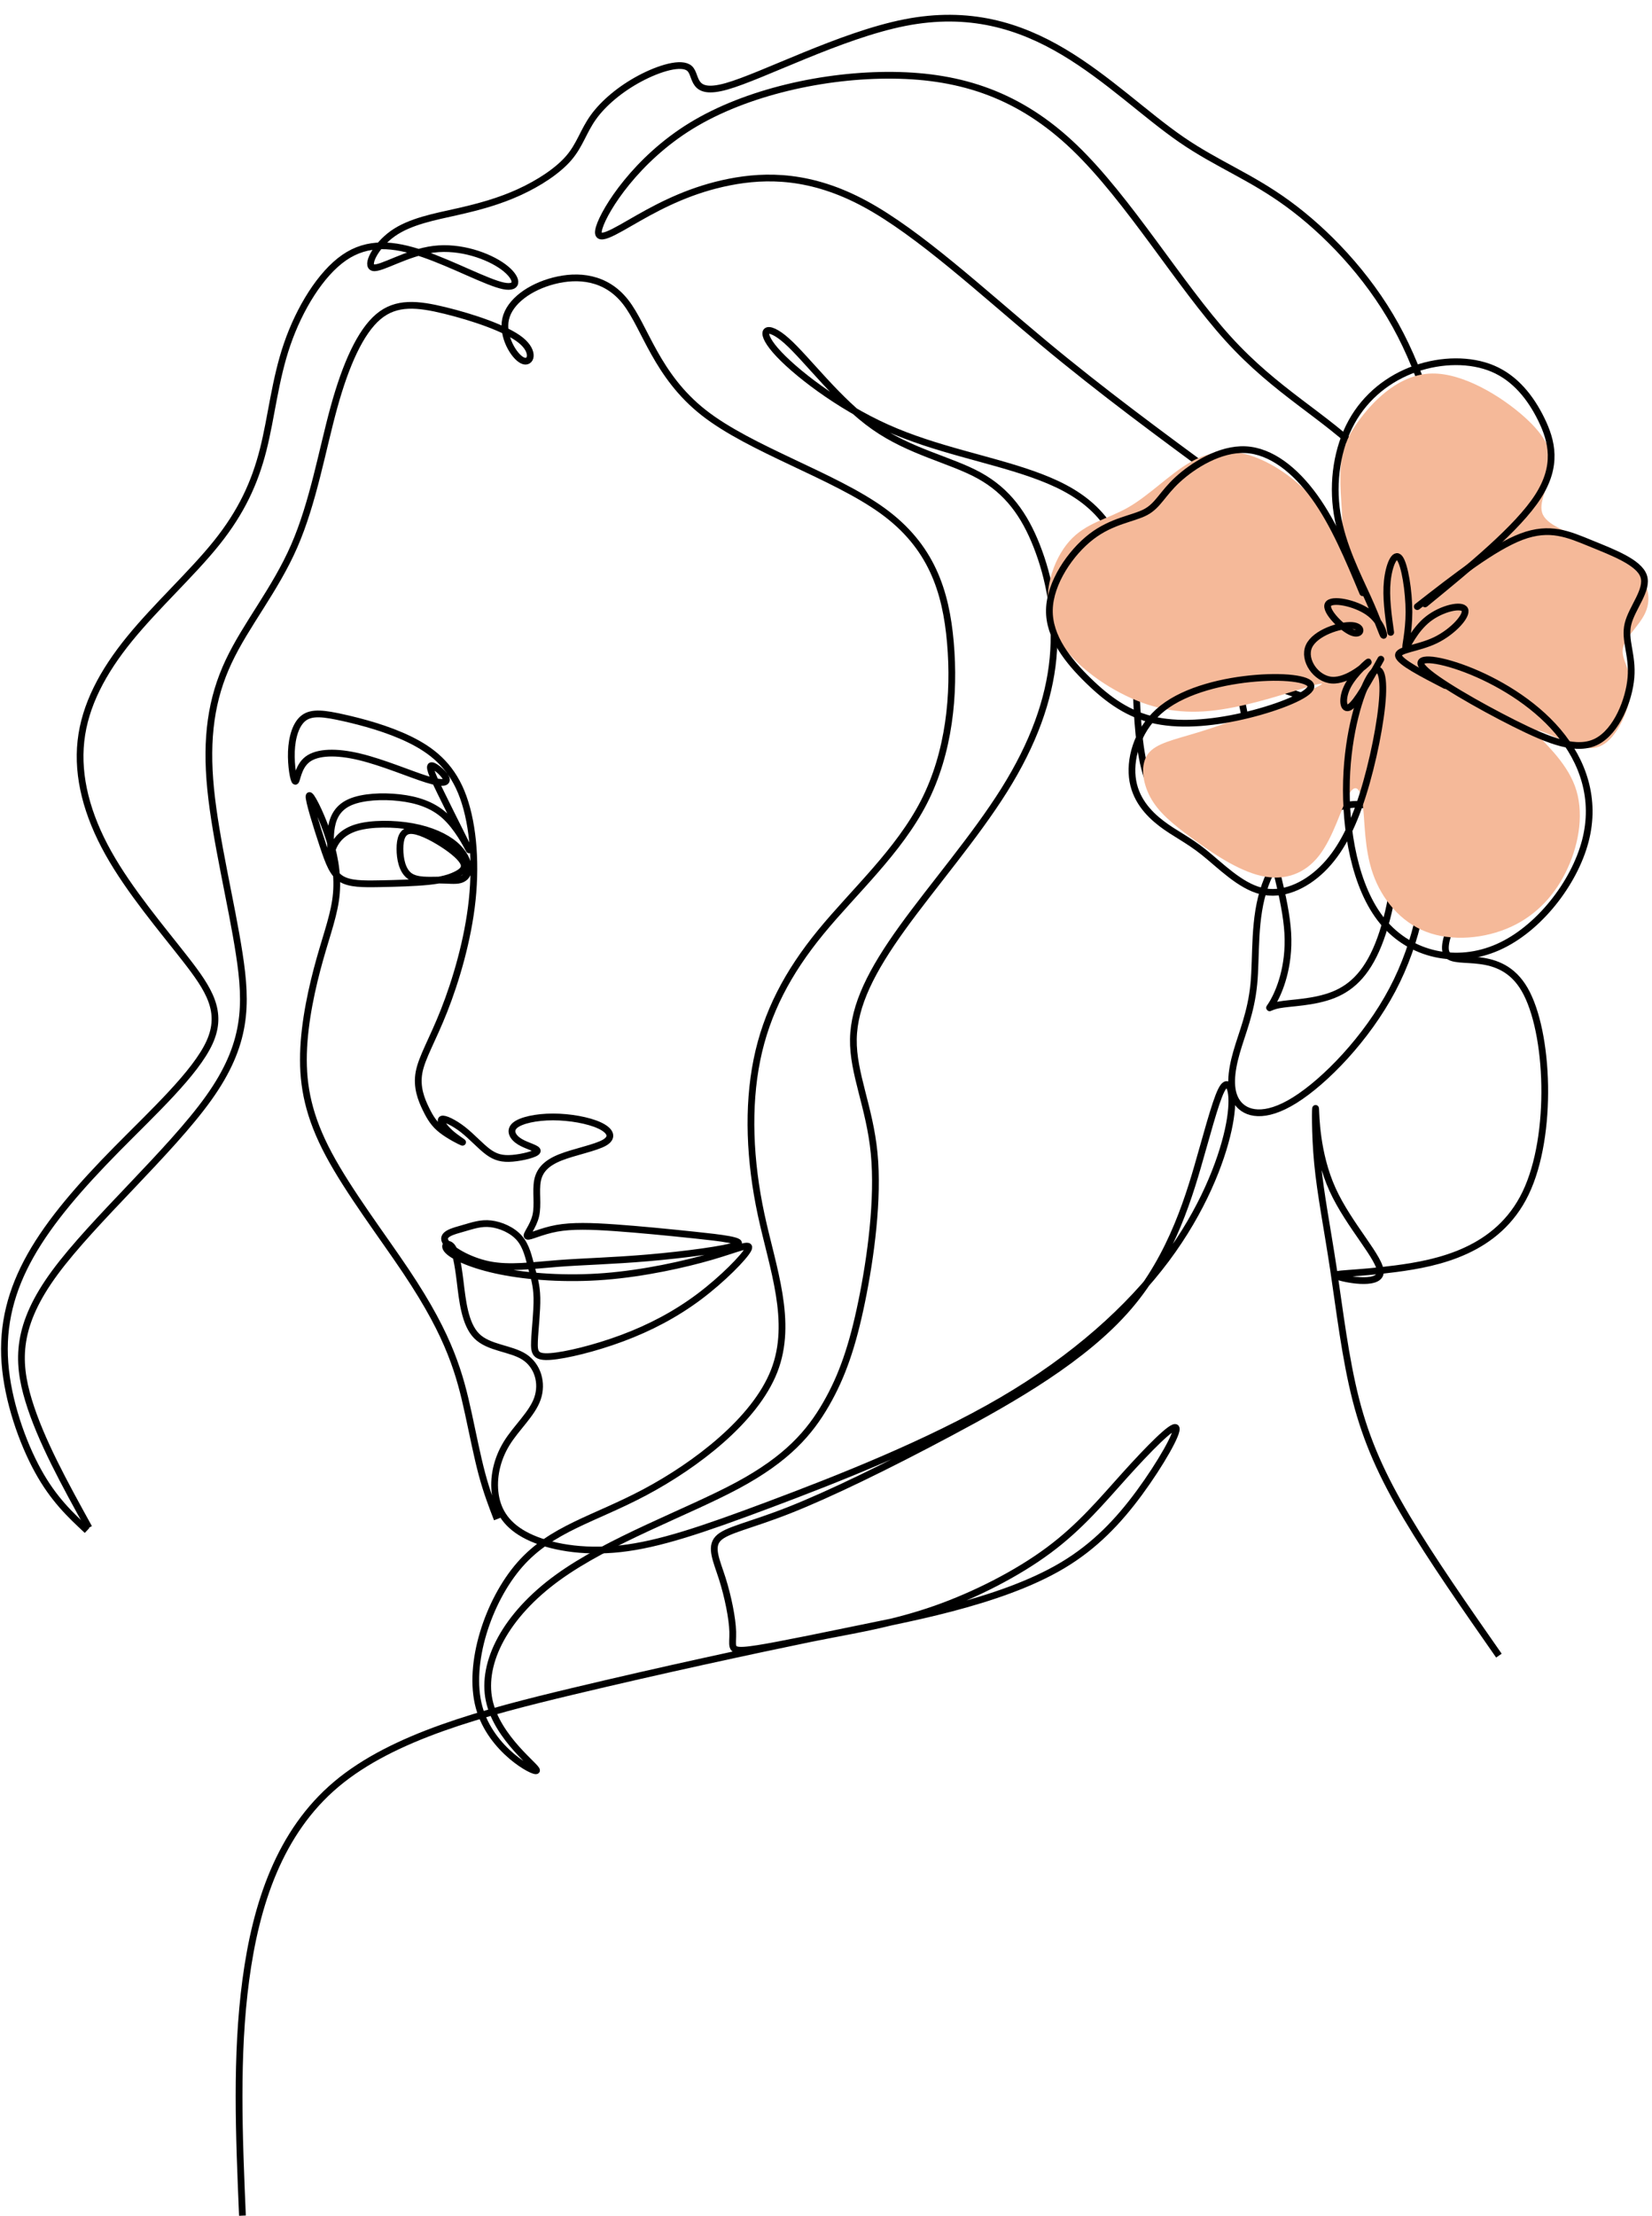
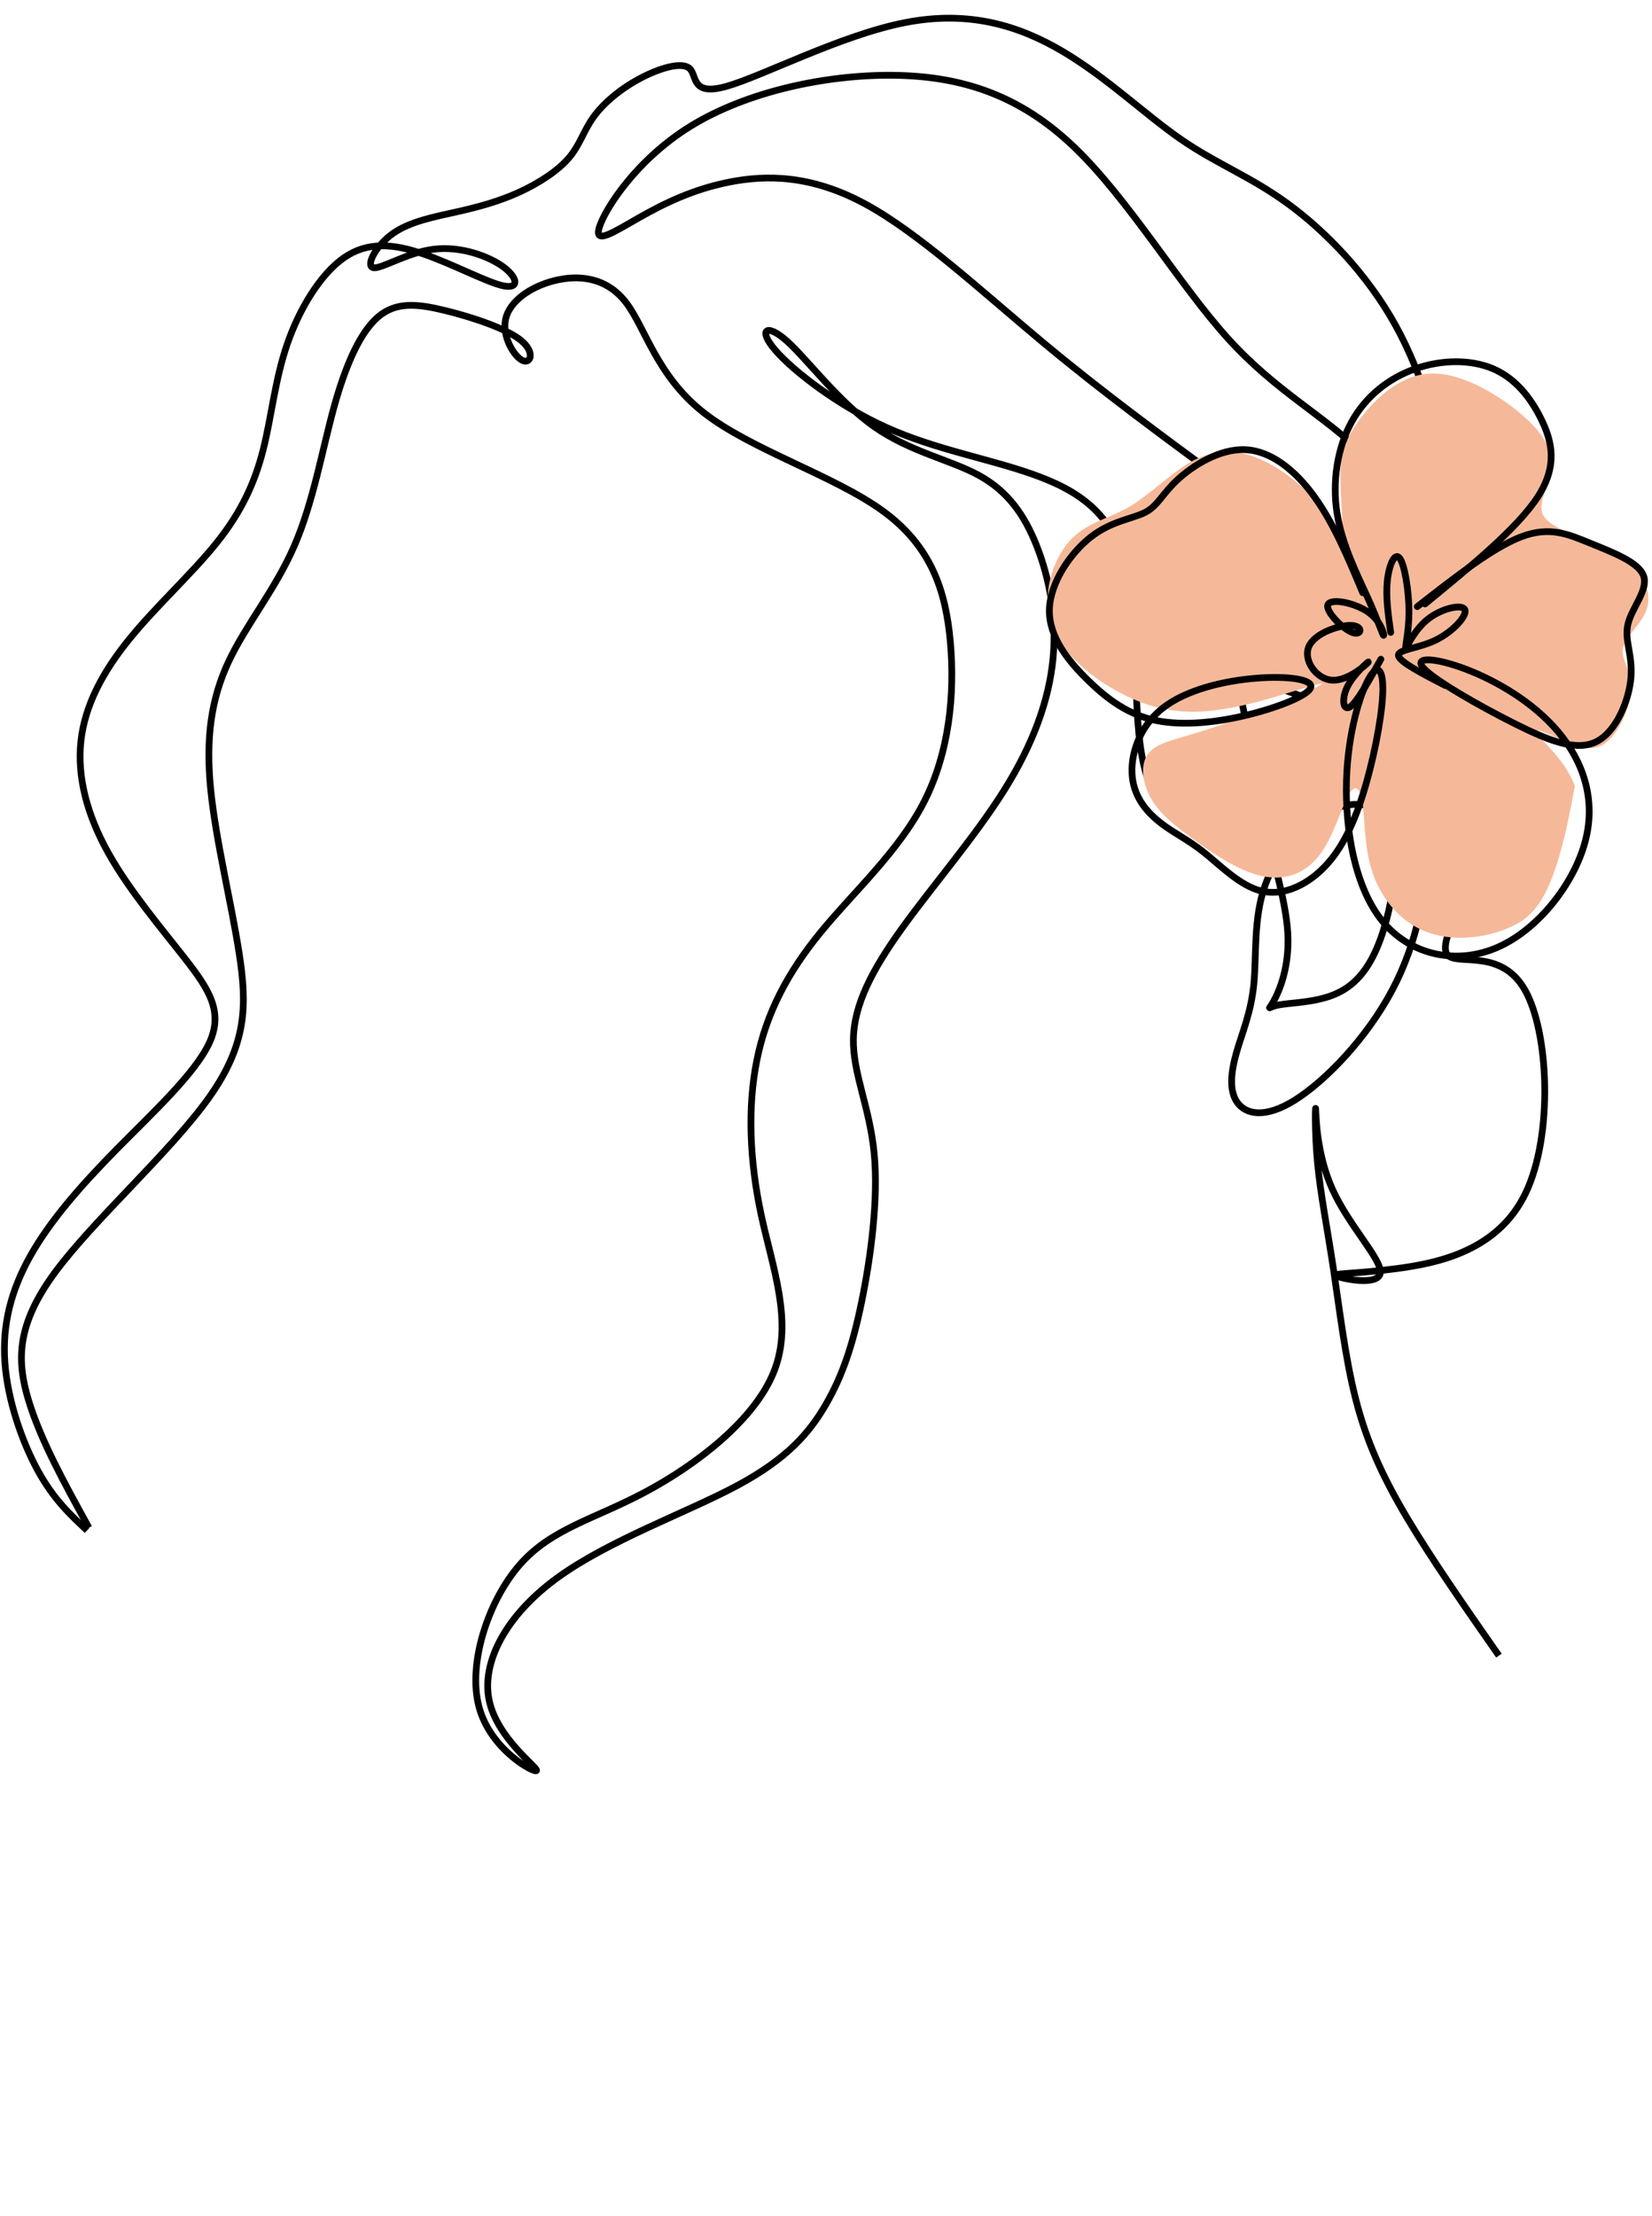
<svg xmlns="http://www.w3.org/2000/svg" height="2797.9" preserveAspectRatio="xMidYMid meet" version="1.0" viewBox="575.5 108.7 2086.0 2797.9" width="2086.0" zoomAndPan="magnify">
  <g>
-     <path d="M 6730.024 1015.289 C 6697.493 1785.112 6664.962 2554.906 6762.555 3286.842 C 6860.149 4018.747 7087.867 4712.795 7635.509 5173.647 C 8183.151 5634.53 9050.658 5862.248 9912.778 6068.299 C 10774.898 6274.319 11631.601 6458.672 12236.106 6583.38 C 12840.7 6708.087 13193.096 6773.15 13564.585 6870.743 C 13936.015 6968.337 14326.388 7098.461 14635.389 7282.814 C 14944.51 7467.167 15172.198 7705.749 15375.495 7982.248 C 15578.912 8258.778 15757.788 8573.256 15728.01 8608.51 C 15698.113 8643.765 15459.591 8399.766 15237.29 8153.074 C 15014.989 7906.352 14808.908 7656.937 14502.601 7429.219 C 14196.204 7201.501 13789.61 6995.451 13411.805 6862.573 C 13034.001 6729.695 12685.107 6669.99 12352.404 6605.825 C 12019.611 6541.631 11703.098 6472.977 11563.097 6464.897 C 11423.097 6456.787 11459.489 6509.249 11456.107 6641.2 C 11452.695 6773.15 11409.3 6984.587 11355.102 7155.413 C 11300.813 7326.179 11235.811 7456.333 11314.4 7540.37 C 11392.99 7624.406 11615.291 7662.354 12000.307 7814.176 C 12385.294 7965.998 12932.906 8231.694 13548.305 8559.728 C 14163.703 8887.763 14846.886 9278.137 15272.515 9774.274 C 15698.113 10270.411 15866.185 10872.192 15980.089 11276.213 C 16093.993 11680.114 16153.608 11886.194 16205.114 11913.308 C 16256.589 11940.393 16300.014 11788.601 16232.198 11479.51 C 16164.412 11170.389 15985.506 10704.09 15633.11 10232.403 C 15280.595 9760.717 14754.71 9283.554 14049.799 8871.483 C 13345.007 8459.412 12461.19 8112.403 11810.508 7868.404 C 11159.915 7624.406 10742.397 7483.418 10373.691 7442.776 C 10005.015 7402.105 9685.06 7461.75 9481.913 7561.798 C 9278.735 7661.875 9192.335 7802.355 9167.914 7962.287 C 9143.523 8122.249 9181.142 8301.664 9275.862 8456.449 C 9370.583 8611.234 9522.405 8741.358 9573.91 8890.457 C 9625.415 9039.555 9576.633 9207.658 9446.479 9291.694 C 9316.354 9375.73 9104.917 9375.73 8988.319 9492.298 C 8871.752 9608.895 8850.055 9842.03 8828.387 10018.213 C 8806.69 10194.485 8784.992 10313.806 8747.044 10357.111 C 8709.096 10400.506 8654.868 10368.005 8714.513 10310.993 C 8774.159 10254.101 8947.648 10172.788 9216.037 10118.589 C 9484.457 10064.301 9847.716 10037.187 10224.592 10067.114 C 10601.409 10096.892 10991.812 10183.592 11252.002 10259.488 C 11512.31 10335.414 11642.405 10400.506 11604.487 10327.303 C 11566.509 10254.101 11360.489 10042.693 11132.801 9871.867 C 10904.993 9701.071 10655.607 9570.917 10390.809 9472.186 C 10126.011 9373.486 9845.831 9306.149 9699.455 9295.315 C 9553.05 9284.481 9540.451 9330.121 9544.97 9442.379 C 9549.519 9554.666 9571.216 9733.603 9568.493 9861.034 C 9565.77 9988.435 9538.655 10064.301 9514.264 10156.507 C 9489.874 10248.714 9468.176 10357.111 9400.39 10435.701 C 9332.635 10514.41 9218.791 10563.191 9123.891 10573.995 C 9028.991 10584.889 8953.095 10557.805 8858.195 10530.6 C 8763.325 10503.486 8649.451 10476.402 8684.676 10405.893 C 8719.93 10335.414 8904.283 10221.6 9104.887 10180.898 C 9305.52 10140.287 9522.405 10172.788 9769.097 10191.792 C 10015.789 10210.706 10292.288 10216.213 10639.387 10245.99 C 10986.395 10275.798 11403.913 10329.997 11493.307 10370.698 C 11582.79 10411.399 11344.208 10438.514 11086.712 10465.598 C 10829.097 10492.712 10552.597 10519.797 10322.186 10536.107 C 10091.714 10552.298 9907.361 10557.805 9758.263 10530.6 C 9609.164 10503.486 9495.29 10443.901 9476.316 10454.704 C 9457.342 10465.598 9533.238 10546.911 9557.629 10652.615 C 9582.05 10758.408 9554.936 10888.503 9573.91 10988.79 C 9592.884 11089.106 9657.946 11159.586 9793.517 11213.814 C 9929.059 11268.013 10135.109 11305.991 10221.899 11357.496 C 10308.599 11409.001 10276.097 11474.093 10170.304 11522.905 C 10064.6 11571.687 9885.694 11604.188 9723.008 11604.188 C 9560.353 11604.188 9413.948 11571.687 9357.026 11522.905 C 9300.104 11474.093 9332.635 11409.001 9403.114 11365.606 C 9473.593 11322.301 9582.05 11300.604 9571.216 11273.489 C 9560.353 11246.405 9430.228 11213.814 9332.635 11205.704 C 9235.041 11197.593 9169.979 11213.814 9096.777 11268.013 C 9023.574 11322.301 8942.231 11414.388 8855.501 11482.203 C 8768.742 11549.989 8676.565 11593.414 8652.174 11582.49 C 8627.783 11571.687 8671.148 11506.594 8730.794 11452.396 C 8790.439 11398.197 8866.335 11354.802 8850.055 11360.189 C 8833.804 11365.606 8725.347 11419.895 8652.174 11476.787 C 8578.972 11533.709 8541.024 11593.414 8497.629 11682.807 C 8454.264 11772.29 8405.452 11891.611 8432.567 12035.293 C 8459.681 12179.004 8562.691 12346.987 8673.842 12628.993 C 8784.992 12910.91 8904.283 13306.7 8944.955 13697.104 C 8985.626 14087.507 8947.678 14472.494 8839.221 14735.496 C 8730.794 14998.409 8551.858 15139.397 8340.39 15242.408 C 8128.953 15345.388 7884.954 15410.51 7703.295 15451.211 C 7521.665 15491.793 7402.374 15508.103 7323.755 15451.211 C 7245.135 15394.2 7207.187 15264.105 7201.771 15125.81 C 7196.354 14987.605 7223.438 14841.2 7239.719 14838.507 C 7255.969 14835.813 7261.386 14976.712 7356.286 15049.914 C 7451.156 15123.087 7635.539 15128.593 7860.534 15074.305 C 8085.558 15020.106 8351.254 14906.292 8508.493 14857.511 C 8665.731 14808.699 8714.513 14824.89 8690.122 14873.701 C 8665.731 14922.513 8568.108 15003.886 8546.441 14987.605 C 8524.743 14971.295 8578.972 14857.511 8641.311 14729.99 C 8703.679 14602.589 8774.159 14461.6 8831.081 14347.786 C 8888.033 14233.912 8931.397 14147.213 8909.7 14187.794 C 8888.033 14228.496 8801.273 14396.598 8681.982 14504.995 C 8562.691 14613.512 8410.869 14662.294 8242.797 14681.208 C 8074.724 14700.212 7890.371 14689.408 7773.774 14640.597 C 7657.206 14591.815 7608.425 14504.995 7589.421 14404.708 C 7570.447 14304.392 7581.31 14190.488 7584.004 14152.6 C 7586.727 14114.592 7581.31 14152.6 7608.425 14212.185 C 7635.539 14271.89 7695.154 14353.203 7833.419 14393.905 C 7971.684 14434.486 8188.568 14434.486 8367.504 14402.015 C 8546.441 14369.514 8687.399 14304.392 8776.882 14228.496 C 8866.335 14152.6 8904.283 14065.81 8907.007 14003.501 C 8909.7 13941.102 8877.169 13903.214 8828.387 13889.597 C 8779.576 13876.1 8714.513 13886.904 8622.337 13886.904 C 8530.16 13886.904 8410.869 13876.1 8340.39 13927.605 C 8269.911 13979.11 8248.214 14092.894 8248.214 14187.794 C 8248.214 14282.694 8269.911 14358.59 8345.807 14364.007 C 8421.733 14369.514 8551.858 14304.392 8657.591 14236.606 C 8763.325 14168.91 8844.638 14098.401 8863.612 14046.896 C 8882.586 13995.301 8839.221 13962.8 8782.299 13935.685 C 8725.347 13908.601 8654.868 13886.904 8524.743 13873.287 C 8394.619 13859.789 8204.849 13854.402 8047.61 13851.709 C 7890.371 13848.896 7765.664 13848.896 7684.321 13897.708 C 7602.978 13946.489 7565.03 14044.113 7505.414 14223.109 C 7445.769 14402.015 7364.426 14662.294 7372.537 14697.489 C 7380.677 14732.713 7478.3 14543.003 7546.056 14347.786 C 7613.842 14152.6 7651.79 13951.996 7635.539 13759.503 C 7619.258 13567.009 7548.779 13382.686 7475.577 13122.407 C 7402.374 12862.098 7326.448 12526.013 7318.308 12211.505 C 7310.198 11896.998 7369.843 11604.188 7562.336 11243.592 C 7754.8 10883.086 8080.141 10454.704 8305.136 10118.589 C 8530.16 9782.384 8654.868 9538.386 8738.904 9326.948 C 8822.97 9115.481 8866.335 8936.545 8908.832 8740.849 C 8951.299 8545.184 8992.898 8332.729 9038.837 8161.215 C 9084.806 7989.73 9135.114 7859.157 9185.422 7728.613" fill="none" stroke="#000" stroke-miterlimit="22.926" stroke-width="65.152" transform="matrix(.131 0 0 -.131 0 3039)" />
    <path d="M 3952.932 5755.801 C 3777.706 6073.251 3602.458 6390.702 3514.823 6679.689 C 3427.21 6968.654 3427.21 7229.134 3706.111 7607.643 C 3985.034 7986.153 4542.858 8482.715 4821.759 8873.446 C 5100.682 9264.154 5100.682 9549.053 5043.711 9919.43 C 4986.718 10289.808 4872.776 10745.709 4836.136 11115.996 C 4799.519 11486.396 4840.202 11771.295 4966.387 12039.907 C 5092.55 12308.609 5304.191 12560.911 5442.574 12878.406 C 5580.957 13195.789 5646.06 13578.41 5731.539 13887.706 C 5817.018 14197.091 5922.849 14433.107 6053.078 14543.004 C 6183.329 14652.902 6337.977 14636.593 6537.397 14587.799 C 6736.84 14538.893 6981.032 14457.503 7086.864 14372.092 C 7192.696 14286.591 7160.122 14197.001 7099.062 14225.509 C 7038.025 14253.995 6948.481 14400.6 6976.966 14526.695 C 7005.474 14652.902 7151.989 14758.689 7326.99 14803.507 C 7502.014 14848.301 7705.5 14831.992 7847.949 14648.791 C 7990.421 14465.703 8071.811 14115.701 8413.703 13846.999 C 8755.596 13578.41 9357.967 13391.211 9712.058 13134.797 C 10066.103 12878.406 10172.002 12552.689 10204.509 12178.29 C 10237.105 11803.892 10196.399 11380.61 10013.199 11022.408 C 9830.065 10664.296 9504.46 10371.198 9264.334 10078.189 C 9024.207 9785.136 8869.56 9492.082 8800.368 9150.213 C 8731.154 8808.32 8747.441 8417.59 8830.92 8028.14 C 8914.422 7638.69 9065.161 7250.52 8925.699 6893.307 C 8786.26 6536.094 8356.643 6209.837 7987.411 6013.315 C 7618.179 5816.815 7309.333 5750.05 7079.563 5487.616 C 6849.815 5225.159 6699.166 4767.012 6784.038 4453.83 C 6868.91 4140.625 7189.303 3972.386 7201.075 3993.795 C 7212.824 4015.182 6915.952 4226.216 6857.453 4502.713 C 6798.932 4779.188 6978.808 5121.125 7352.6 5392.949 C 7726.37 5664.796 8294.078 5866.553 8658.39 6062.221 C 9022.725 6257.867 9183.685 6447.448 9301.648 6651.765 C 9419.611 6856.105 9494.621 7075.182 9560.6 7396.362 C 9626.579 7717.564 9683.55 8140.846 9650.998 8474.583 C 9618.447 8808.32 9496.328 9052.536 9500.394 9300.794 C 9504.46 9549.075 9634.689 9801.4 9854.485 10106.697 C 10074.303 10411.904 10383.598 10770.106 10595.195 11107.909 C 10806.903 11445.69 10920.8 11763.208 10949.308 12064.304 C 10977.793 12365.49 10920.8 12650.411 10831.3 12878.406 C 10741.8 13106.29 10619.704 13277.202 10412.106 13391.211 C 10204.509 13505.107 9911.478 13562.101 9650.998 13745.301 C 9390.519 13928.39 9162.591 14237.797 9016.053 14368.004 C 8869.537 14498.21 8804.412 14449.394 8934.663 14298.789 C 9064.891 14148.208 9390.519 13895.905 9744.609 13737.102 C 10098.7 13578.41 10481.298 13513.307 10802.792 13399.298 C 11124.308 13285.401 11384.81 13122.599 11482.51 12715.492 C 11580.209 12308.496 11515.106 11657.309 11612.694 11270.689 C 11710.393 10884.002 11970.895 10761.906 12186.602 10806.701 C 12402.309 10851.496 12573.289 11063.092 12760.511 11201.498 C 12947.71 11339.903 13151.197 11405.006 13318.11 11327.705 C 13485.001 11250.291 13615.207 11030.608 13643.693 10721.2 C 13672.201 10411.904 13598.898 10013.109 13411.699 9658.951 C 13224.499 9304.86 12923.291 8995.542 12703.99 8858.395 C 12484.71 8721.247 12347.293 8756.269 12286.189 8841.748 C 12225.197 8927.204 12240.495 9063.139 12280.707 9204.353 C 12320.897 9345.567 12386.09 9492.082 12406.398 9699.657 C 12426.796 9907.232 12402.309 10175.911 12487.811 10415.993 C 12573.289 10656.097 12768.598 10867.805 12959.909 10957.305 C 13151.197 11046.805 13338.508 11014.298 13403.589 10818.899 C 13468.692 10623.59 13411.699 10265.411 13326.198 10029.306 C 13240.809 9793.268 13126.8 9679.326 12984.395 9622.333 C 12841.901 9565.362 12671.011 9565.362 12587.509 9549.233 C 12503.895 9533.103 12507.894 9500.843 12548.6 9573.248 C 12589.396 9645.629 12666.99 9822.674 12652.792 10070.798 C 12638.594 10318.9 12532.695 10638.102 12463.391 10960.495 C 12394.2 11282.91 12361.603 11608.493 12276.192 11934.098 C 12190.691 12259.703 12052.308 12585.308 11934.3 12662.609 C 11816.292 12740.001 11718.593 12568.998 11812.204 12389.999 C 11905.792 12210.909 12190.691 12023.71 12451.193 11905.59 C 12711.695 11787.605 12947.71 11738.811 13175.593 11649.199 C 13403.589 11559.699 13623.295 11429.403 13700.709 11140.506 C 13778.01 10851.496 13712.907 10403.794 13745.503 10346.801 C 13778.01 10289.808 13908.306 10623.59 13867.6 11038.695 C 13826.893 11453.8 13615.207 11950.407 13301.801 12353.291 C 12988.394 12756.31 12573.289 13065.606 12154.096 13374.901 C 11734.902 13684.197 11311.598 13993.605 10872.006 14359.894 C 10432.392 14726.205 9976.603 15149.397 9585.873 15361.106 C 9195.142 15572.702 8869.56 15572.702 8600.925 15519.797 C 8332.313 15466.893 8120.65 15361.106 7941.583 15259.295 C 7762.493 15157.597 7615.978 15059.897 7656.662 15191.496 C 7697.39 15323.208 7925.296 15684.195 8324.159 15928.41 C 8723.022 16172.602 9292.819 16300 9789.382 16294.497 C 10285.899 16289.105 10709.204 16150.699 11104 15772.189 C 11498.797 15393.59 11865.108 14774.999 12219.199 14384.291 C 12573.289 13993.605 12915.204 13830.802 13216.3 13529.594 C 13517.508 13228.408 13778.01 12788.794 13940.79 12442.903 C 14103.593 12096.9 14168.696 11844.598 14185.005 11559.699 C 14201.292 11274.8 14168.696 10957.305 14054.799 10639.81 C 13940.79 10322.404 13745.391 10004.909 13808.899 9916.128 C 13872.295 9827.325 14194.598 9967.213 14371.71 9661.22 C 14548.711 9355.204 14580.498 8603.329 14378.697 8183.349 C 14176.895 7763.392 13741.392 7675.33 13438.207 7635.387 C 13134.91 7595.445 12963.997 7603.6 13008.702 7581.966 C 13053.407 7560.355 13313.707 7508.955 13324.49 7605.599 C 13335.296 7702.243 13096.607 7946.929 12977.297 8210.487 C 12857.896 8474.044 12857.896 8756.494 12855.2 8794.168 C 12852.594 8831.841 12847.203 8624.716 12868.994 8399.056 C 12890.695 8173.397 12939.601 7929.182 12984.395 7632.063 C 13029.1 7334.965 13069.807 6984.941 13147.108 6683.755 C 13224.499 6382.569 13338.508 6130.222 13517.508 5829.059 C 13696.598 5527.873 13940.79 5177.849 14185.005 4827.824" fill="none" stroke="#000" stroke-miterlimit="22.926" stroke-width="48.906" transform="matrix(.174 0 0 -.174 0 3039)" />
    <path d="M 13666.696 11637.708 C 13604.804 12045.791 13543 12453.808 13456.8 12870.791 C 13370.71 13287.709 13260.311 13713.593 13059.207 14076.302 C 12858.191 14439.01 12566.405 14738.696 12302.191 14931.899 C 12038.109 15125.103 11801.489 15211.803 11549.202 15385.291 C 11296.805 15558.8 11028.696 15819.009 10717.303 16004.291 C 10405.8 16189.595 10050.904 16299.994 9597.513 16210.705 C 9144.1 16121.306 8592.127 15832.306 8339.773 15761.296 C 8087.442 15690.395 8134.753 15837.507 8079.564 15887.407 C 8024.376 15937.308 7866.644 15889.997 7728.651 15816.398 C 7590.657 15742.798 7472.38 15642.997 7401.414 15544.502 C 7330.448 15445.898 7306.771 15348.6 7227.927 15256.503 C 7149.061 15164.493 7015.029 15077.705 6877.035 15014.704 C 6739.02 14951.594 6597.11 14912.205 6439.378 14876.711 C 6281.668 14841.195 6108.203 14809.597 5985.965 14722.896 C 5863.749 14636.196 5792.783 14494.199 5847.972 14482.404 C 5903.16 14470.609 6084.547 14588.799 6273.79 14612.497 C 6463.033 14636.196 6660.176 14565.208 6764.591 14488.802 C 6868.983 14412.395 6880.669 14330.504 6766.331 14354.203 C 6651.994 14377.793 6411.631 14506.995 6200.779 14579.506 C 5989.904 14651.909 5808.561 14667.708 5642.951 14553.392 C 5477.363 14439.01 5327.532 14194.6 5240.81 13942.204 C 5154.066 13689.894 5130.411 13429.707 5071.261 13197.092 C 5012.112 12964.39 4917.49 12759.391 4744.003 12542.597 C 4570.538 12325.694 4318.206 12096.997 4128.941 11864.404 C 3939.698 11631.81 3813.522 11395.191 3785.927 11142.904 C 3758.311 10890.594 3829.299 10622.507 3979.109 10354.398 C 4128.941 10086.202 4357.617 9818.137 4523.314 9605.304 C 4689.032 9392.471 4791.749 9234.87 4693.189 9018.032 C 4594.606 8801.173 4294.768 8525.056 4038.368 8264.76 C 3781.989 8004.485 3569.09 7760.032 3431.075 7515.578 C 3293.082 7271.125 3229.993 7026.671 3249.71 6758.584 C 3269.426 6490.475 3371.947 6198.711 3482.325 5997.63 C 3592.724 5796.548 3711.001 5686.149 3829.299 5575.75" fill="none" stroke="#000" stroke-miterlimit="22.926" stroke-width="47.376" transform="matrix(.179 0 0 -.179 0 3039)" />
    <g id="change1_1">
-       <path d="M 2215.379 979.449 C 2188.988 987.547 2143.305 1002.414 2102.895 1006.266 C 2062.504 1010.133 2027.383 1003 1990.496 983.695 C 1953.613 964.402 1914.965 932.922 1902.809 895.695 C 1890.633 858.484 1904.945 815.527 1925.785 791.992 C 1946.609 768.461 1973.965 764.348 2000.371 749.137 C 2026.762 733.926 2052.203 707.617 2077.305 692.945 C 2102.422 678.273 2127.18 675.254 2154.16 683.738 C 2181.121 692.211 2210.301 712.188 2231.355 735.688 C 2252.41 759.188 2265.336 786.234 2269.121 780.766 C 2272.906 775.281 2267.57 737.289 2267.977 708.906 C 2268.387 680.508 2274.57 661.723 2293.473 636.801 C 2312.371 611.879 2344.016 580.824 2383.902 580.27 C 2423.805 579.711 2471.969 609.676 2500.332 635.07 C 2528.715 660.465 2537.301 681.324 2534.281 702.148 C 2531.262 722.992 2516.637 743.801 2523.785 758.57 C 2530.934 773.355 2559.871 782.07 2585.492 793.332 C 2611.102 804.578 2633.395 818.367 2645.668 834.086 C 2657.957 849.816 2660.242 867.492 2652.488 883.52 C 2644.754 899.531 2626.98 913.906 2624.68 927.648 C 2622.379 941.406 2635.566 954.531 2634.848 978.016 C 2634.129 1001.516 2619.523 1035.363 2601.863 1047.523 C 2584.203 1059.684 2563.492 1050.137 2544.707 1041.68 C 2525.941 1033.242 2509.082 1025.898 2515.625 1034.777 C 2522.172 1043.641 2552.152 1068.723 2564.082 1100.875 C 2576.012 1133.027 2569.906 1172.262 2554.941 1204.969 C 2539.992 1237.656 2516.18 1263.836 2483.441 1278.836 C 2450.719 1293.832 2409.051 1297.637 2376.445 1285.148 C 2343.836 1272.664 2320.285 1243.859 2309.09 1211.82 C 2297.895 1179.785 2299.051 1144.5 2296.23 1123.805 C 2293.406 1103.109 2286.582 1097.008 2278.031 1112.625 C 2269.48 1128.246 2259.199 1165.602 2241.18 1188.844 C 2223.145 1212.066 2197.375 1221.191 2168.016 1214.516 C 2138.637 1207.84 2105.672 1185.383 2080.57 1166.926 C 2055.453 1148.449 2038.219 1134.008 2028.133 1115.434 C 2018.047 1096.859 2015.125 1074.176 2025.016 1060.629 C 2034.906 1047.098 2057.625 1042.727 2088.551 1033.258 C 2119.461 1023.793 2158.582 1009.234 2187.844 997.617 C 2217.125 986.027 2236.547 977.379 2242.715 973.707 C 2248.883 970.051 2241.766 971.371 2215.379 979.449" fill="#f5b999" fill-rule="evenodd" />
+       <path d="M 2215.379 979.449 C 2188.988 987.547 2143.305 1002.414 2102.895 1006.266 C 2062.504 1010.133 2027.383 1003 1990.496 983.695 C 1953.613 964.402 1914.965 932.922 1902.809 895.695 C 1890.633 858.484 1904.945 815.527 1925.785 791.992 C 1946.609 768.461 1973.965 764.348 2000.371 749.137 C 2026.762 733.926 2052.203 707.617 2077.305 692.945 C 2102.422 678.273 2127.18 675.254 2154.16 683.738 C 2181.121 692.211 2210.301 712.188 2231.355 735.688 C 2252.41 759.188 2265.336 786.234 2269.121 780.766 C 2272.906 775.281 2267.57 737.289 2267.977 708.906 C 2268.387 680.508 2274.57 661.723 2293.473 636.801 C 2312.371 611.879 2344.016 580.824 2383.902 580.27 C 2423.805 579.711 2471.969 609.676 2500.332 635.07 C 2528.715 660.465 2537.301 681.324 2534.281 702.148 C 2531.262 722.992 2516.637 743.801 2523.785 758.57 C 2530.934 773.355 2559.871 782.07 2585.492 793.332 C 2611.102 804.578 2633.395 818.367 2645.668 834.086 C 2657.957 849.816 2660.242 867.492 2652.488 883.52 C 2644.754 899.531 2626.98 913.906 2624.68 927.648 C 2622.379 941.406 2635.566 954.531 2634.848 978.016 C 2634.129 1001.516 2619.523 1035.363 2601.863 1047.523 C 2584.203 1059.684 2563.492 1050.137 2544.707 1041.68 C 2525.941 1033.242 2509.082 1025.898 2515.625 1034.777 C 2522.172 1043.641 2552.152 1068.723 2564.082 1100.875 C 2539.992 1237.656 2516.18 1263.836 2483.441 1278.836 C 2450.719 1293.832 2409.051 1297.637 2376.445 1285.148 C 2343.836 1272.664 2320.285 1243.859 2309.09 1211.82 C 2297.895 1179.785 2299.051 1144.5 2296.23 1123.805 C 2293.406 1103.109 2286.582 1097.008 2278.031 1112.625 C 2269.48 1128.246 2259.199 1165.602 2241.18 1188.844 C 2223.145 1212.066 2197.375 1221.191 2168.016 1214.516 C 2138.637 1207.84 2105.672 1185.383 2080.57 1166.926 C 2055.453 1148.449 2038.219 1134.008 2028.133 1115.434 C 2018.047 1096.859 2015.125 1074.176 2025.016 1060.629 C 2034.906 1047.098 2057.625 1042.727 2088.551 1033.258 C 2119.461 1023.793 2158.582 1009.234 2187.844 997.617 C 2217.125 986.027 2236.547 977.379 2242.715 973.707 C 2248.883 970.051 2241.766 971.371 2215.379 979.449" fill="#f5b999" fill-rule="evenodd" />
    </g>
    <path d="M 14087.298 13385.991 C 13975.892 13652.606 13864.605 13919.196 13714.804 14127.296 C 13565.002 14335.396 13376.71 14485.006 13178.705 14494.288 C 12980.7 14503.594 12772.791 14372.5 12653.299 14262.194 C 12533.807 14152.008 12502.708 14062.61 12405.799 14010.794 C 12308.794 13959.003 12146.098 13944.888 11985.101 13821.09 C 11824.008 13697.292 11664.494 13463.906 11659.997 13253.892 C 11655.404 13043.902 11805.708 12857.404 11960.7 12706.406 C 12115.597 12555.505 12275.303 12440.199 12486.106 12396.589 C 12696.909 12353.098 12958.811 12381.302 13202.101 12441.395 C 13445.295 12501.608 13669.806 12593.708 13685.307 12654.208 C 13700.905 12714.803 13507.493 12743.797 13262.193 12724.205 C 13016.894 12704.588 12719.612 12636.41 12536.51 12491.488 C 12353.289 12346.711 12284.297 12125.19 12302.311 11957.806 C 12320.3 11790.493 12425.295 11677.197 12527.803 11598.804 C 12630.19 11520.41 12729.994 11476.704 12856.399 11375.991 C 12982.709 11275.206 13135.597 11117.2 13299.106 11076.508 C 13462.591 11035.792 13636.697 11112.296 13772.6 11244.107 C 13908.407 11375.991 14006.01 11563.111 14086.7 11818.099 C 14167.509 12073.111 14231.191 12395.895 14241.501 12589.498 C 14251.812 12783.197 14208.608 12847.596 14138.803 12728.511 C 14068.902 12609.497 13972.399 12306.904 13961.395 11930.295 C 13950.39 11553.71 14025.004 11103.109 14241.908 10839.892 C 14458.692 10576.795 14817.909 10501.104 15134.688 10641.098 C 15451.396 10780.995 15725.689 11136.696 15811.307 11461.896 C 15896.901 11787 15793.796 12081.699 15599.905 12311.09 C 15405.896 12540.505 15121.005 12704.588 14888.289 12793.412 C 14655.692 12882.092 14475.294 12895.608 14557.706 12803.1 C 14640.095 12710.593 14985.389 12512.205 15262.505 12373.288 C 15539.597 12234.395 15748.607 12154.997 15901.398 12234.802 C 16054.19 12314.703 16150.693 12553.806 16165.19 12729.802 C 16179.711 12905.703 16112.01 13018.497 16142.105 13143.993 C 16172.199 13269.609 16299.992 13407.904 16263.606 13515.004 C 16227.101 13622.009 16026.488 13697.795 15854.104 13768.198 C 15681.792 13838.506 15537.803 13903.407 15318.507 13820.899 C 15099.092 13738.391 14804.489 13508.593 14509.909 13278.7" fill="none" stroke="#000" stroke-linecap="round" stroke-linejoin="round" stroke-miterlimit="22.926" stroke-width="52.079" transform="matrix(.163 0 0 -.163 0 3039)" />
    <path d="M 15223.704 13896.489 C 15598.591 14203.7 15973.604 14511.012 16136.793 14763.401 C 16300.008 15015.789 16251.499 15213.406 16164.806 15390.301 C 16078.212 15567.196 15953.409 15723.395 15773.206 15800.091 C 15592.903 15876.712 15357.202 15873.906 15145.203 15799.49 C 14933.205 15725.099 14744.909 15579.097 14629.301 15369.103 C 14513.693 15159.21 14470.797 14885.298 14512.29 14626.495 C 14553.807 14367.692 14679.689 14123.797 14761.496 13942.793 C 14843.204 13761.889 14880.788 13643.7 14888.204 13641.595 C 14895.496 13639.39 14872.594 13753.194 14764.804 13829.289 C 14656.888 13905.509 14464.207 13943.995 14438.4 13892.004 C 14412.492 13839.988 14553.607 13697.495 14632.308 13666.2 C 14711.009 13634.905 14727.295 13715.009 14632.809 13721.999 C 14538.398 13728.99 14333.089 13663.093 14283.905 13552.797 C 14234.695 13442.5 14341.508 13288.005 14470.496 13279.311 C 14599.509 13270.691 14750.797 13407.898 14764.403 13424.811 C 14778.008 13441.698 14654.006 13338.192 14599.309 13234.511 C 14544.612 13130.704 14559.395 13026.696 14615.395 13062.401 C 14671.495 13098.106 14768.888 13273.498 14866.205 13448.789" fill="none" stroke="#000" stroke-linecap="round" stroke-linejoin="round" stroke-miterlimit="22.926" stroke-width="54.547" transform="matrix(.156 0 0 -.156 0 3039)" />
    <path d="M 15647.9 14307.904 C 15626.707 14458.59 15605.488 14609.197 15619.196 14742.498 C 15632.8 14875.694 15681.199 14991.505 15723.689 14937.092 C 15766.311 14882.601 15802.892 14657.806 15802.708 14480.597 C 15802.498 14303.492 15765.497 14173.894 15777.209 14180.801 C 15788.895 14187.602 15849.295 14330.909 15965.107 14421.693 C 16080.892 14512.399 16252.008 14550.792 16276.011 14501.107 C 16299.987 14451.499 16176.797 14313.892 16027.897 14241.91 C 15878.997 14170.007 15704.387 14163.6 15713.894 14110.605 C 15723.295 14057.505 15916.813 13957.687 16110.304 13858" fill="none" stroke="#000" stroke-linecap="round" stroke-linejoin="round" stroke-miterlimit="22.926" stroke-width="57.17" transform="matrix(.149 0 0 -.149 0 3039)" />
  </g>
</svg>